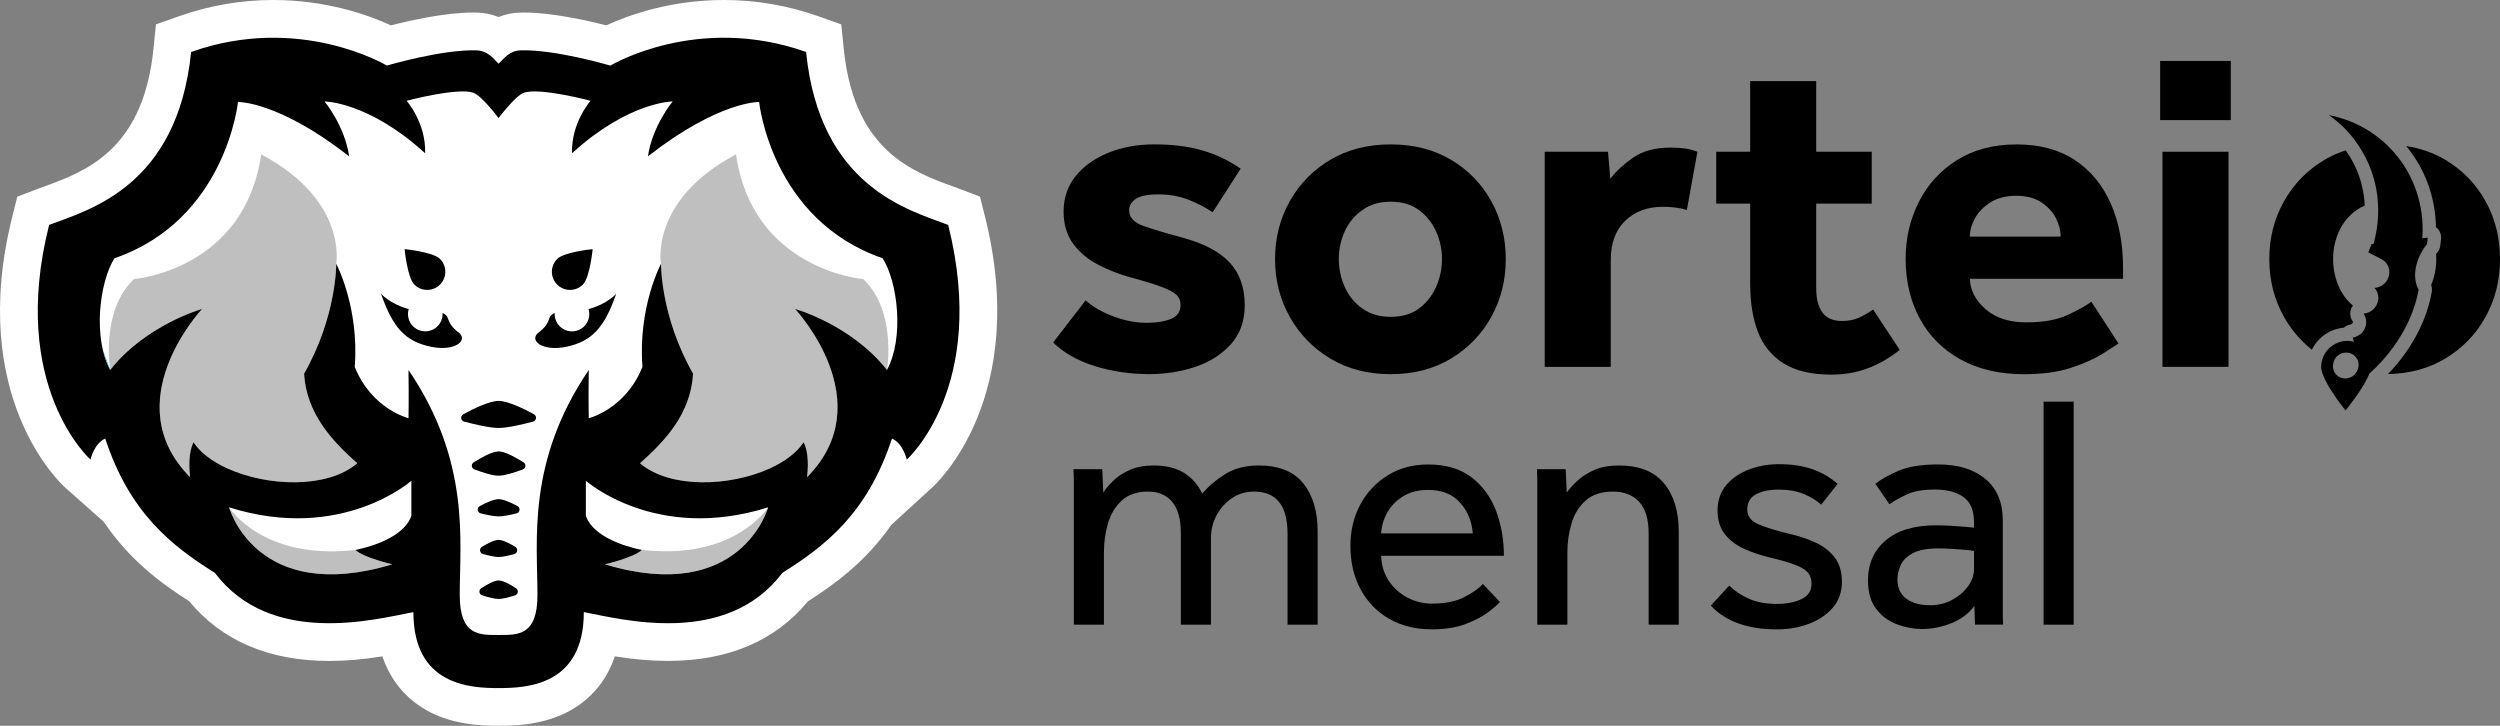
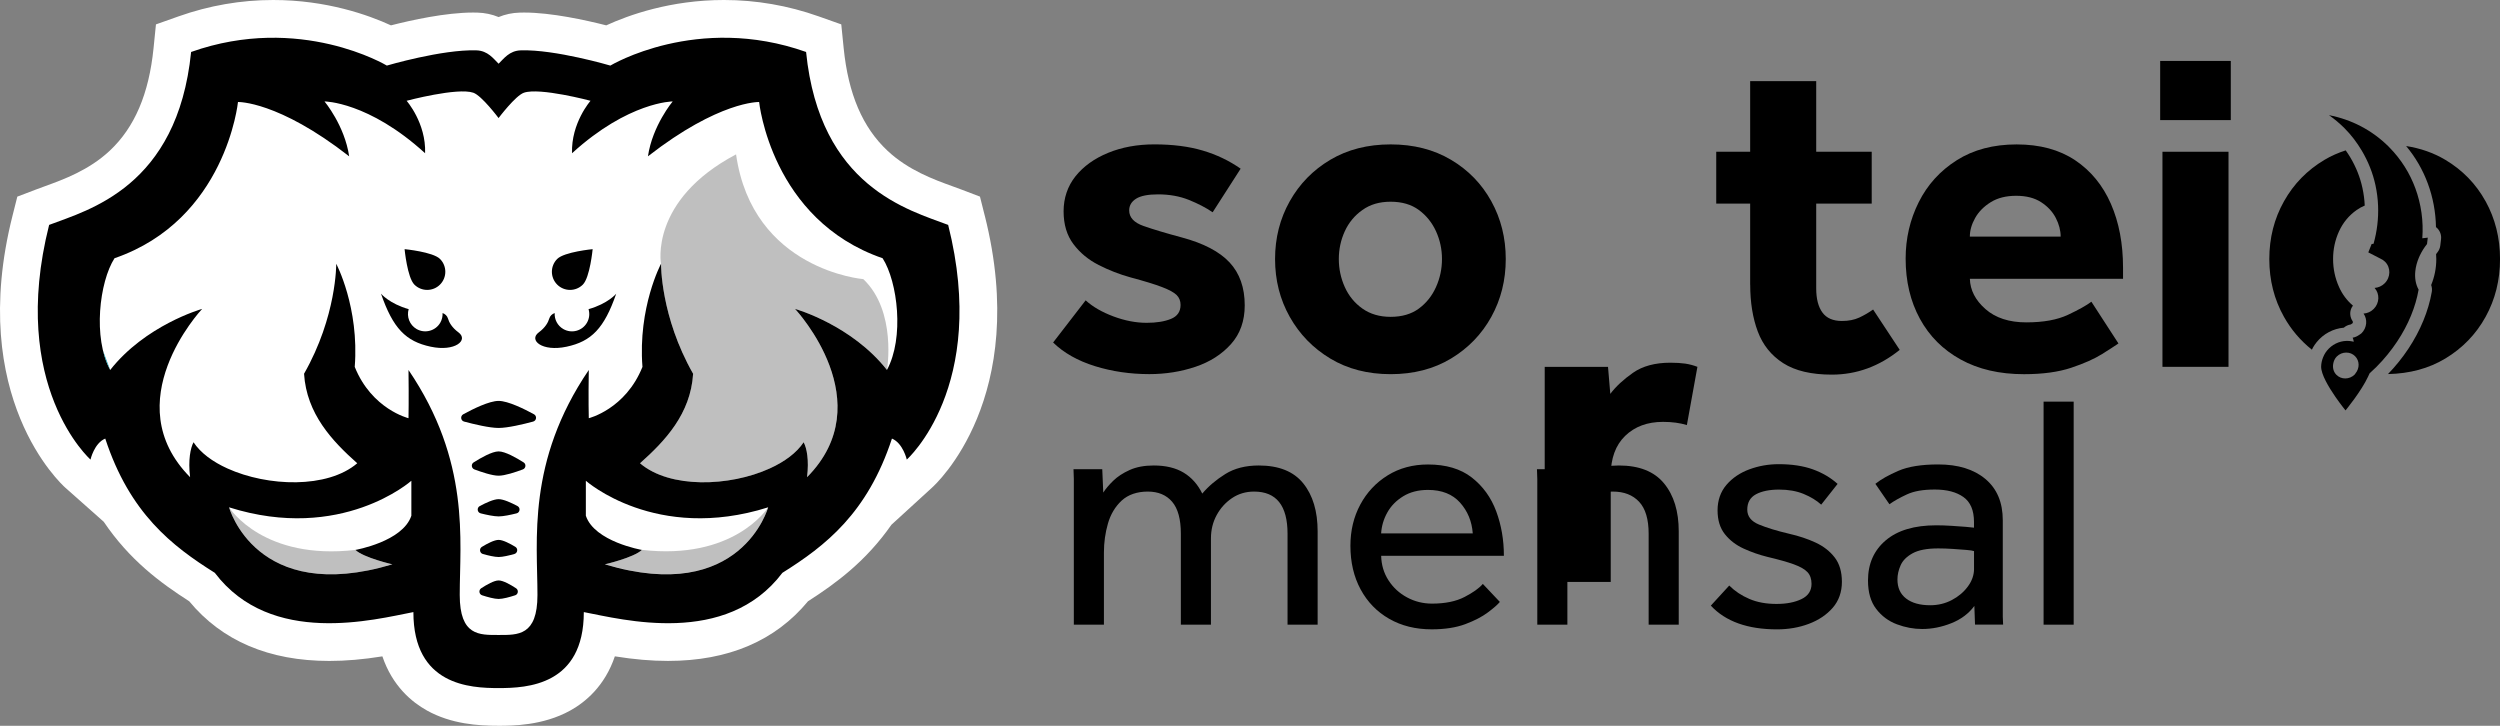
<svg xmlns="http://www.w3.org/2000/svg" id="Camada_2" viewBox="0 0 1125.71 326.83">
  <rect x="0" y="0" width="1125.71" height="326.83" fill="#808080" stroke="none" />
  <defs>
    <style>.cls-1{fill:none;}.cls-1,.cls-2,.cls-3,.cls-4{stroke-width:0px;}.cls-2{fill:url(#linear-gradient);}.cls-5{opacity:.25;}.cls-4{fill:#fff;}</style>
    <linearGradient id="linear-gradient" x1="48.04" y1="310.82" x2="48.04" y2="17.04" gradientUnits="userSpaceOnUse">
      <stop offset="0" stop-color="#005580" />
      <stop offset="1" stop-color="#00e5e5" />
    </linearGradient>
  </defs>
  <g id="Camada_1-2">
    <path class="cls-4" d="M443.42,97.12l-2.16-8.59-8.27-3.15c-1.31-.5-2.7-1-4.16-1.53-8.36-3.03-19.81-7.19-29.19-15.96-11.22-10.49-17.68-25.6-19.75-46.19l-1.08-10.72-10.16-3.6c-13.83-4.9-28.18-7.38-42.66-7.38-24.09,0-43,6.82-53.01,11.42-9.18-2.34-24.69-5.77-36.97-5.77-.68,0-1.35.01-2,.03-3.32.09-6.51.77-9.5,2-3-1.24-6.2-1.91-9.52-2-.62-.02-1.29-.03-1.98-.03h0c-12.28,0-27.79,3.42-36.97,5.77C166.03,6.82,147.12,0,123.03,0h0c-14.48,0-28.83,2.48-42.65,7.38l-10.16,3.6-1.08,10.72c-2.07,20.58-8.53,35.69-19.74,46.18-9.38,8.78-20.81,12.93-29.17,15.97-1.47.53-2.86,1.04-4.17,1.54l-8.26,3.15-2.16,8.57c-20.67,81.92,22.01,120.93,23.84,122.55l17.23,15.28c11.54,17.08,25.26,27.34,38.49,35.8,14.73,17.83,35.95,26.87,63.07,26.87,7.48,0,15.17-.66,23.91-2.06,4.52,13.35,13.24,20.59,20.1,24.4,10.97,6.08,22.99,6.86,32.24,6.86,5.95,0,19.88,0,32.26-6.87,6.85-3.8,15.57-11.05,20.08-24.4,8.75,1.4,16.45,2.06,23.93,2.06,27.12,0,48.33-9.04,63.05-26.87,12.89-8.24,26.22-18.19,37.56-34.45l18.2-16.64c1.82-1.62,44.45-40.63,23.83-122.53Z" />
    <path class="cls-3" d="M426.94,101.27c-17.53-6.68-57.84-16.98-63.97-77.87-49.08-17.39-88.14,6.13-88.14,6.13,0,0-24.87-7.34-40.31-6.86-5.21.15-7.7,3.81-10.01,6.02-2.27-2.2-4.8-5.87-10.01-6.02-15.44-.48-40.31,6.86-40.31,6.86,0,0-39.06-23.51-88.14-6.13-6.13,60.89-46.43,71.19-63.93,77.87-18.38,72.84,18.63,105.67,18.63,105.67,0,0,1.65-7.37,6.64-9.46,11.04,33.63,29.97,48.31,49.33,60.45,25.31,33.45,72.15,20.98,89.42,17.68,0,33.01,25.53,34.22,38.37,34.22s38.37-1.21,38.37-34.22c17.31,3.3,64.15,15.77,89.42-17.68,19.37-12.14,38.29-26.81,49.33-60.45,4.99,2.09,6.68,9.46,6.68,9.46,0,0,36.97-32.83,18.63-105.67ZM185.23,232.22c-3.89,11.7-25.2,15.4-25.2,15.4,3.7,3.52,16.65,6.49,16.65,6.49-61.44,18.45-73.54-25.67-73.54-25.67,50.62,15.99,82.09-11.96,82.09-11.96v15.74ZM272.34,254.11s12.95-2.97,16.69-6.49c0,0-21.35-3.7-25.23-15.4v-15.74s31.47,27.95,82.09,11.96c0,0-12.1,44.12-73.54,25.67ZM399.39,166.6c-15.77-20.06-40.6-27.29-41.41-27.51.84.88,38.84,42.07,5.43,75.78.95-7.81-.15-13.17-1.54-15.73-3.15,4.77-8.62,8.8-15.29,11.81-18.08,8.22-45,9.13-58.39-2.35,11.26-10.01,22.81-22.23,23.91-40.31-14.74-25.86-14.45-49.52-14.45-49.52,0,0-10.45,19.62-8.36,46.43-7.63,19.07-24.17,23.11-24.17,23.11,0,0-.22-8.36,0-21.71-27.99,41.19-23.11,76.8-23.11,101.31,0,18.45-8.84,18.01-17.5,18.01s-17.5.44-17.5-18.01c0-24.5,4.91-60.12-23.07-101.31.18,13.35,0,21.71,0,21.71,0,0-16.54-4.03-24.21-23.11,2.09-26.81-8.33-46.43-8.33-46.43,0,0,.26,23.66-14.49,49.52,1.14,18.08,12.69,30.3,23.95,40.31-13.42,11.48-40.31,10.56-58.43,2.35-6.68-3.01-12.14-7.04-15.29-11.81-1.36,2.57-2.49,7.92-1.54,15.73-33.41-33.71,4.58-74.9,5.43-75.78-.77.22-25.64,7.45-41.41,27.51-7.89-14.45-4.84-39.72,1.94-50.32,50.25-17.31,55.6-70.35,55.6-70.35,0,0,18.01-.55,50.07,24.46-2.05-13.9-11.11-24.72-11.11-24.72,0,0,19.81.07,45.3,23.33.48-13.61-8.33-23.62-8.33-23.62,0,0,22.89-6.09,30.04-3.63,3.81,1.32,11.37,11.41,11.37,11.41,0,0,7.59-10.09,11.41-11.41,7.12-2.46,30,3.63,30,3.63,0,0-8.8,10.01-8.33,23.62,25.49-23.25,45.33-23.33,45.33-23.33,0,0-9.1,10.82-11.15,24.72,32.09-25.01,50.07-24.46,50.07-24.46,0,0,5.39,53.04,55.6,70.35,6.79,10.6,9.83,35.87,1.94,50.32Z" />
    <path class="cls-3" d="M240.07,189.83c-4.44,1.2-11.45,2.87-15.55,2.87s-11.1-1.68-15.54-2.87c-1.55-.41-1.8-2.5-.38-3.29,4.41-2.41,11.71-6.02,15.92-6.02s11.52,3.62,15.93,6.02c1.4.78,1.17,2.87-.39,3.29Z" />
    <path class="cls-3" d="M235.43,211.37c-3.2,1.2-8.06,2.83-10.92,2.83s-7.71-1.64-10.9-2.83c-1.37-.52-1.57-2.38-.34-3.16,3.19-2.02,8.29-4.95,11.25-4.95s8.07,2.93,11.25,4.95c1.24.78,1.03,2.64-.33,3.16Z" />
    <path class="cls-3" d="M232.6,231.16c-2.67.67-5.99,1.37-8.08,1.37s-5.42-.7-8.07-1.37c-1.58-.39-1.84-2.52-.41-3.29,2.71-1.46,6.28-3.11,8.48-3.11s5.77,1.65,8.5,3.11c1.43.77,1.15,2.9-.41,3.29Z" />
    <path class="cls-3" d="M231.6,249.46c-2.32.65-5.24,1.35-7.08,1.35s-4.74-.7-7.08-1.35c-1.48-.43-1.77-2.42-.44-3.23,2.39-1.46,5.57-3.13,7.52-3.13s5.14,1.68,7.53,3.13c1.32.81,1.04,2.8-.45,3.23Z" />
    <path class="cls-3" d="M231.94,268.06c-2.38.77-5.5,1.64-7.42,1.64s-5.03-.87-7.41-1.64c-1.43-.45-1.68-2.36-.43-3.18,2.43-1.58,5.8-3.52,7.84-3.52s5.42,1.94,7.84,3.52c1.25.81,1.02,2.72-.41,3.18Z" />
    <path class="cls-3" d="M193.92,156.11c-11.18-2.38-16.97-8.25-22.36-23.87,0,0,3.74,4.5,12.46,6.96-1,3.38.4,7.12,3.57,8.96,3.73,2.14,8.5.87,10.66-2.86.78-1.37,1.11-2.87,1.03-4.34,1.14.39,2.09,1.28,2.43,2.47.51,1.75,1.76,4.04,4.72,6.23,4.72,3.49-1.53,8.8-12.51,6.45Z" />
    <path class="cls-3" d="M198.13,128.15c-3.19,3.19-8.36,3.19-11.55,0-3.18-3.19-4.4-15.96-4.4-15.96,0,0,12.76,1.22,15.95,4.41,3.19,3.19,3.19,8.36,0,11.55Z" />
    <path class="cls-3" d="M277.47,132.25c-5.4,15.62-11.18,21.49-22.37,23.87-10.99,2.35-17.21-2.96-12.5-6.45,2.96-2.19,4.21-4.48,4.72-6.23.36-1.2,1.29-2.09,2.45-2.47-.17,2.85,1.25,5.68,3.89,7.2,3.73,2.14,8.48.87,10.64-2.86,1.11-1.92,1.31-4.12.71-6.1,8.73-2.45,12.46-6.96,12.46-6.96Z" />
    <path class="cls-3" d="M266.86,112.19s-1.22,12.77-4.41,15.96c-3.19,3.19-8.36,3.19-11.55,0-3.19-3.19-3.19-8.36,0-11.55,3.19-3.19,15.96-4.41,15.96-4.41Z" />
    <path class="cls-2" d="M46.44,158.08l3.19,8.52c-1.39-2.56-2.45-5.43-3.19-8.52Z" />
    <g class="cls-5">
-       <path class="cls-3" d="M160.86,208.6c-11.26-10.01-22.81-22.25-23.92-40.31,13.09-22.97,14.34-44.2,14.45-48.64,0-.29.01-.56.01-.85,0,0,5.29-28.62-33.81-49.29-7.41,52.14-57.29,56.17-57.29,56.17-15.2,14.44-10.67,40.94-10.67,40.94,15.78-20.07,40.63-27.31,41.41-27.51-.85.88-38.84,42.06-5.43,75.76-.95-7.78.16-13.14,1.55-15.7,3.15,4.76,8.62,8.79,15.29,11.81,18.09,8.21,45,9.12,58.41-2.36Z" />
      <path class="cls-3" d="M288.17,208.6c11.26-10.01,22.81-22.25,23.92-40.31-13.09-22.97-14.34-44.2-14.45-48.64,0-.29-.01-.56-.01-.85,0,0-5.29-28.62,33.81-49.29,7.41,52.14,57.29,56.17,57.29,56.17,15.2,14.44,10.67,40.94,10.67,40.94-15.78-20.07-40.63-27.31-41.41-27.51.85.88,38.84,42.06,5.43,75.76.95-7.78-.16-13.14-1.55-15.7-3.15,4.76-8.62,8.79-15.29,11.81-18.09,8.21-45,9.12-58.41-2.36Z" />
      <path class="cls-3" d="M103.17,228.48c.3,1.1,12.88,43.85,73.53,25.63,0,0-12.97-2.96-16.68-6.49-41.08,4.76-56.29-18.27-56.85-19.14Z" />
      <path class="cls-3" d="M289.03,247.59c-3.71,3.53-16.68,6.49-16.68,6.49,60.65,18.22,73.23-24.53,73.53-25.63-.56.87-15.77,23.9-56.85,19.14Z" />
    </g>
    <path class="cls-3" d="M474.19,154.24l14.66-19c3.17,2.89,7.33,5.3,12.49,7.23,5.16,1.93,10.15,2.89,14.97,2.89,4.4,0,8.05-.58,10.94-1.76,2.89-1.17,4.34-3.27,4.34-6.3,0-1.79-.59-3.27-1.76-4.44-1.17-1.17-3.38-2.38-6.61-3.61-3.24-1.24-7.95-2.68-14.15-4.34-4.96-1.37-9.74-3.23-14.35-5.58-4.61-2.34-8.4-5.47-11.36-9.4-2.96-3.92-4.44-8.84-4.44-14.77s1.79-11.32,5.37-15.8c3.58-4.47,8.47-7.98,14.66-10.53,6.2-2.55,13.15-3.82,20.86-3.82,8.26,0,15.52.93,21.79,2.79,6.26,1.86,11.94,4.58,17.04,8.16l-12.6,19.62c-3.03-2.06-6.61-3.92-10.74-5.58-4.13-1.65-8.74-2.48-13.84-2.48-4.54,0-7.85.66-9.91,1.96-2.07,1.31-3.1,3.07-3.1,5.27,0,3.17,2.17,5.51,6.5,7.02,4.34,1.52,10.08,3.24,17.24,5.16,9.77,2.62,16.93,6.37,21.48,11.25,4.54,4.89,6.81,11.33,6.81,19.31,0,7.02-2.06,12.84-6.19,17.45-4.13,4.61-9.47,8.02-16,10.22-6.54,2.2-13.46,3.3-20.75,3.3-8.67,0-16.87-1.21-24.57-3.61-7.71-2.41-13.97-5.95-18.79-10.64Z" />
    <path class="cls-3" d="M574.14,116.65c0-9.5,2.2-18.17,6.61-26.02,4.4-7.85,10.5-14.07,18.28-18.69,7.78-4.61,16.83-6.92,27.16-6.92s19.38,2.31,27.16,6.92c7.78,4.61,13.84,10.84,18.17,18.69s6.5,16.52,6.5,26.02-2.17,18.17-6.5,26.02-10.4,14.11-18.17,18.79c-7.78,4.68-16.83,7.02-27.16,7.02s-19.38-2.34-27.16-7.02c-7.78-4.68-13.87-10.95-18.28-18.79-4.41-7.85-6.61-16.52-6.61-26.02ZM626.18,142.67c5.09,0,9.33-1.24,12.7-3.72,3.37-2.48,5.95-5.71,7.74-9.71,1.79-3.99,2.68-8.19,2.68-12.6s-.9-8.57-2.68-12.49c-1.79-3.92-4.37-7.12-7.74-9.6-3.38-2.48-7.61-3.72-12.7-3.72s-9.19,1.24-12.7,3.72-6.16,5.68-7.95,9.6c-1.79,3.92-2.68,8.09-2.68,12.49s.89,8.61,2.68,12.6c1.79,3.99,4.44,7.23,7.95,9.71s7.74,3.72,12.7,3.72Z" />
-     <path class="cls-3" d="M695.56,165.18v-96.85h28.5l1.03,12.18c2.48-3.3,5.89-6.47,10.22-9.5,4.34-3.03,9.94-4.54,16.83-4.54,2.61,0,4.85.14,6.71.41,1.86.28,3.68.76,5.47,1.45l-4.75,26.23c-3.03-.96-6.61-1.45-10.74-1.45-7.02,0-12.7,2.1-17.04,6.3-4.34,4.2-6.5,10.15-6.5,17.86v47.91h-29.74Z" />
+     <path class="cls-3" d="M695.56,165.18h28.5l1.03,12.18c2.48-3.3,5.89-6.47,10.22-9.5,4.34-3.03,9.94-4.54,16.83-4.54,2.61,0,4.85.14,6.71.41,1.86.28,3.68.76,5.47,1.45l-4.75,26.23c-3.03-.96-6.61-1.45-10.74-1.45-7.02,0-12.7,2.1-17.04,6.3-4.34,4.2-6.5,10.15-6.5,17.86v47.91h-29.74Z" />
    <path class="cls-3" d="M788.07,128.22v-36.55h-15.28v-23.34h15.28v-31.8h29.74v31.8h24.99v23.34h-24.99v38.2c0,4.68.93,8.3,2.79,10.84,1.86,2.55,4.78,3.82,8.78,3.82,3.03,0,5.64-.52,7.85-1.55,2.2-1.03,4.27-2.24,6.2-3.61l11.98,18.17c-9.22,7.43-19.41,11.15-30.56,11.15-9.22,0-16.52-1.72-21.89-5.16s-9.19-8.19-11.46-14.25c-2.27-6.06-3.41-13.08-3.41-21.06Z" />
    <path class="cls-3" d="M941.72,135.86l12.18,18.79c-1.38.96-3.82,2.55-7.33,4.75-3.51,2.2-8.16,4.27-13.94,6.2-5.78,1.93-12.87,2.89-21.27,2.89-11.02,0-20.51-2.2-28.5-6.61-7.99-4.4-14.11-10.53-18.38-18.38-4.27-7.85-6.4-16.86-6.4-27.05,0-9.09,1.96-17.55,5.89-25.4,3.92-7.85,9.63-14.15,17.14-18.9,7.5-4.75,16.49-7.12,26.95-7.12s19.24,2.38,26.33,7.12c7.09,4.75,12.46,11.29,16.11,19.62,3.65,8.33,5.47,17.93,5.47,28.81v4.96h-68.97c.14,5.09,2.48,9.64,7.02,13.63,4.54,3.99,10.67,5.99,18.38,5.99s13.97-1.14,18.79-3.41c4.82-2.27,8.33-4.23,10.53-5.89ZM886.99,106.53h40.89c0-2.75-.72-5.54-2.17-8.36-1.45-2.82-3.65-5.19-6.61-7.12-2.96-1.93-6.71-2.89-11.25-2.89s-8.36.96-11.46,2.89c-3.1,1.93-5.44,4.3-7.02,7.12-1.58,2.82-2.38,5.61-2.38,8.36Z" />
    <path class="cls-3" d="M972.69,54.08v-26.64h31.8v26.64h-31.8ZM973.72,165.18v-96.85h29.74v96.85h-29.74Z" />
    <path class="cls-3" d="M497.08,281.28h-13.55v-65.58c0-.95-.05-2.43-.15-4.44h12.95l.45,10.54c1.1-1.71,2.61-3.49,4.52-5.35,1.91-1.86,4.37-3.46,7.38-4.82,3.01-1.36,6.63-2.03,10.84-2.03,5.42,0,9.91,1.08,13.48,3.24,3.56,2.16,6.35,5.3,8.36,9.41,2.81-3.31,6.27-6.25,10.39-8.81,4.11-2.56,9.13-3.84,15.06-3.84,9.03,0,15.71,2.69,20.03,8.06,4.32,5.37,6.47,12.57,6.47,21.61v42.01h-13.55v-40.96c0-12.65-5.02-18.97-15.06-18.97-3.71,0-7.03.98-9.94,2.94-2.91,1.96-5.22,4.52-6.93,7.68-1.71,3.16-2.56,6.65-2.56,10.46v38.85h-13.55v-40.96c0-6.52-1.31-11.32-3.92-14.38-2.61-3.06-6.28-4.59-10.99-4.59s-8.83,1.36-11.75,4.07c-2.91,2.71-4.97,6.15-6.17,10.31-1.2,4.17-1.81,8.51-1.81,13.02v32.52Z" />
    <path class="cls-3" d="M667.68,262.91l7.68,8.13c-1,1.21-2.81,2.79-5.42,4.74-2.61,1.96-6,3.71-10.16,5.27-4.17,1.55-9.21,2.33-15.13,2.33-7.23,0-13.6-1.58-19.12-4.74-5.52-3.16-9.81-7.58-12.87-13.25-3.06-5.67-4.59-12.22-4.59-19.65,0-6.83,1.48-13,4.44-18.52,2.96-5.52,7.08-9.91,12.35-13.18,5.27-3.26,11.32-4.89,18.14-4.89,8.13,0,14.71,1.96,19.73,5.87,5.02,3.92,8.68,8.99,10.99,15.21,2.31,6.22,3.46,12.9,3.46,20.03h-55.26c.1,4.12,1.2,7.81,3.31,11.07,2.11,3.26,4.89,5.82,8.36,7.68,3.46,1.86,7.2,2.79,11.22,2.79,5.92,0,10.82-1,14.68-3.01,3.86-2.01,6.6-3.96,8.21-5.87ZM621.9,240.17h41.26c-.4-5.42-2.31-10.04-5.72-13.85-3.41-3.81-8.23-5.72-14.46-5.72-4.32,0-8.03.96-11.14,2.86-3.11,1.91-5.5,4.34-7.15,7.3-1.66,2.96-2.58,6.1-2.79,9.41Z" />
    <path class="cls-3" d="M705.77,281.28h-13.55v-65.58c0-.95-.05-2.43-.15-4.44h12.95l.45,10.54c1.21-1.71,2.81-3.49,4.82-5.35,2.01-1.86,4.54-3.46,7.6-4.82,3.06-1.36,6.75-2.03,11.07-2.03,9.13,0,15.91,2.69,20.33,8.06,4.42,5.37,6.62,12.57,6.62,21.61v42.01h-13.55v-40.96c0-6.52-1.43-11.32-4.29-14.38-2.86-3.06-6.8-4.59-11.82-4.59s-9.19,1.33-12.2,3.99c-3.01,2.66-5.15,6.1-6.4,10.31-1.26,4.22-1.88,8.58-1.88,13.1v32.52Z" />
    <path class="cls-3" d="M770.37,272.69l8.28-9.03c2.51,2.51,5.52,4.52,9.04,6.02,3.51,1.51,7.58,2.26,12.2,2.26s8.28-.73,11.29-2.18c3.01-1.45,4.52-3.74,4.52-6.85,0-2.21-.6-3.96-1.81-5.27-1.21-1.3-3.26-2.48-6.17-3.54-2.91-1.05-6.93-2.18-12.05-3.39-3.61-.9-7.13-2.13-10.54-3.69-3.41-1.56-6.23-3.71-8.43-6.47-2.21-2.76-3.31-6.35-3.31-10.77s1.33-8.33,3.99-11.44c2.66-3.11,6.1-5.44,10.31-7,4.22-1.56,8.63-2.33,13.25-2.33,5.92,0,11.04.78,15.36,2.33,4.31,1.56,8.03,3.74,11.14,6.55l-7.38,9.34c-2.11-1.91-4.74-3.51-7.91-4.82-3.16-1.3-6.85-1.96-11.07-1.96s-7.78.7-10.39,2.11c-2.61,1.41-3.92,3.71-3.92,6.93,0,3.01,1.75,5.25,5.27,6.7,3.51,1.46,8.03,2.84,13.55,4.14,4.42,1,8.41,2.33,11.97,3.99,3.56,1.66,6.42,3.89,8.58,6.7,2.16,2.81,3.24,6.47,3.24,10.99s-1.38,8.51-4.14,11.67c-2.76,3.16-6.35,5.57-10.77,7.23-4.42,1.66-9.19,2.48-14.3,2.48-13.25,0-23.19-3.56-29.81-10.69Z" />
    <path class="cls-3" d="M889.32,281.28l-.3-8.43c-2.51,3.41-5.95,6-10.31,7.75-4.37,1.75-8.76,2.63-13.18,2.63-3.82,0-7.6-.7-11.37-2.11s-6.88-3.71-9.34-6.93c-2.46-3.21-3.69-7.48-3.69-12.8,0-7.53,2.66-13.55,7.98-18.07,5.32-4.52,12.9-6.78,22.74-6.78,2.21,0,4.49.08,6.85.23,2.36.15,4.49.3,6.4.45,1.91.15,3.16.28,3.76.38v-2.56c0-5.22-1.58-8.96-4.74-11.22-3.16-2.26-7.45-3.39-12.87-3.39s-9.41.73-12.57,2.18c-3.16,1.46-5.8,2.94-7.91,4.44l-6.32-9.19c2.51-2.01,5.97-3.96,10.39-5.87,4.42-1.91,10.39-2.86,17.92-2.86,8.93,0,16.01,2.18,21.23,6.55,5.22,4.37,7.83,10.57,7.83,18.6v43.37c0,1,.05,2.21.15,3.61h-12.65ZM888.87,256.13v-7.98c-.5-.2-1.66-.38-3.46-.53-1.81-.15-3.84-.3-6.1-.45s-4.44-.23-6.55-.23c-5.02,0-8.86.73-11.52,2.18-2.66,1.46-4.47,3.26-5.42,5.42-.96,2.16-1.43,4.29-1.43,6.4,0,3.72,1.3,6.58,3.92,8.58,2.61,2.01,6.22,3.01,10.84,3.01,3.51,0,6.75-.78,9.71-2.33,2.96-1.55,5.37-3.59,7.23-6.1,1.86-2.51,2.79-5.17,2.79-7.98Z" />
    <path class="cls-3" d="M920.19,281.28v-100.43h13.55v100.43h-13.55Z" />
    <path class="cls-3" d="M1089.06,130.41h0c-1.33-2.4-1.81-5.29-1.48-8.34.21-2.01.76-4.09,1.64-6.15.12-.28.24-.56.38-.84.84-1.78,1.92-3.53,3.25-5.2l.34-2.87-2.46.28c.57-7.63-.49-15.31-3.13-22.49-2.49-6.76-6.4-13.08-11.76-18.49-.06-.06-.11-.13-.18-.2-7.61-7.61-17.03-12.35-26.97-14.25,2.44,1.7,4.76,3.64,6.94,5.81,3.1,3.1,5.67,6.52,7.82,10.13,2.91,4.89,5,10.14,6.18,15.59.66,3.06,1.06,6.16,1.18,9.29.23,5.72-.46,11.49-2.04,17.09l-.86.1-1.5,3.78.94.48,4.6,2.37c.73.32,1.41.78,2.01,1.37,2.63,2.63,2.55,6.97-.17,9.69-1.28,1.28-2.92,1.98-4.57,2.09,2.41,2.65,2.27,6.82-.38,9.47-1.28,1.28-2.92,1.98-4.57,2.08,1.86,2.64,1.55,6.38-.89,8.83-.28.28-.63.45-.94.68-.95.68-1.98,1.18-3.08,1.34.19.44.33.9.42,1.37.03.16.05.31.07.47-.23-.06-.46-.12-.69-.16-.73-.15-1.49-.23-2.26-.23-.07,0-.14,0-.2,0-3.56.06-6.76,1.76-8.88,4.36-.22.27-.43.55-.63.84-.47.69-.84,1.46-1.16,2.24-.51,1.28-.83,2.65-.86,4.09-.06,3.5,3.38,9.26,6.42,13.66,2.4,3.48,4.56,6.11,4.56,6.11,0,0,7.11-8.6,10.21-15.32.21-.45.45-.92.62-1.36,1.05-.93,2.08-1.91,3.09-2.92,3.6-3.6,6.7-7.46,9.34-11.43,5.03-7.57,8.31-15.61,9.65-23.36ZM1060.29,168.63c-1.18,1.18-2.73,1.78-4.25,1.78s-2.89-.54-3.99-1.63c-1.33-1.33-1.75-3.17-1.45-4.93.2-1.2.67-2.37,1.6-3.31,1.18-1.18,2.73-1.78,4.26-1.78s2.89.54,3.99,1.63c2.09,2.09,2.09,5.42.19,7.74-.13.16-.19.35-.34.5Z" />
    <path class="cls-1" d="M1056.06,164.42c.03.07.07.15.14.22.07.07.18.12.25.12-.03-.07-.09-.15-.16-.22-.07-.07-.17-.11-.23-.12Z" />
    <polygon class="cls-1" points="1056.05 164.39 1056.05 164.38 1056.05 164.39 1056.05 164.39" />
    <path class="cls-3" d="M1043.17,154.04c3.06-3.75,7.46-6.08,12.21-6.49.86-.76,1.94-1.27,3.1-1.44-.02,0,.15-.07.46-.29.12-.08.24-.17.36-.25.23-.36.19-.75.07-.92-1.26-1.78-1.45-4.1-.5-6.06.17-.35.38-.67.61-.98-2.67-2.27-4.76-5.05-6.25-8.37-1.79-3.99-2.68-8.19-2.68-12.6s.89-8.57,2.68-12.49c1.79-3.92,4.44-7.12,7.95-9.6,1.13-.8,2.34-1.45,3.62-1.99-.12-2.63-.46-5.29-1.03-7.9-1.04-4.81-2.88-9.45-5.47-13.79-.65-1.1-1.35-2.14-2.07-3.16-3.35,1.08-6.53,2.47-9.51,4.24-7.78,4.61-13.87,10.84-18.28,18.69-4.41,7.85-6.61,16.52-6.61,26.02s2.2,18.17,6.61,26.02c3.25,5.8,7.46,10.71,12.56,14.78.37-.77.77-1.48,1.21-2.13.33-.48.63-.89.95-1.27Z" />
    <path class="cls-3" d="M1119.21,90.63c-4.34-7.85-10.4-14.07-18.17-18.69-5.28-3.13-11.15-5.18-17.6-6.18,4.2,5.03,7.5,10.71,9.8,16.96,2.29,6.21,3.52,12.87,3.64,19.54.2.16.4.33.58.51,1.29,1.3,1.92,3.12,1.7,4.94l-.34,2.87c-.13,1.1-.57,2.14-1.26,3.01-.22.28-.43.56-.63.84.05.73.09,1.47.09,2.21,0,4.08-.78,7.98-2.31,11.71.35.97.46,2.03.28,3.07-1.49,8.62-5.14,17.49-10.57,25.66-2.71,4.08-5.8,7.89-9.15,11.36,9.75-.2,18.35-2.51,25.78-6.98,7.78-4.68,13.84-10.95,18.17-18.79s6.5-16.52,6.5-26.02-2.17-18.17-6.5-26.02Z" />
  </g>
</svg>